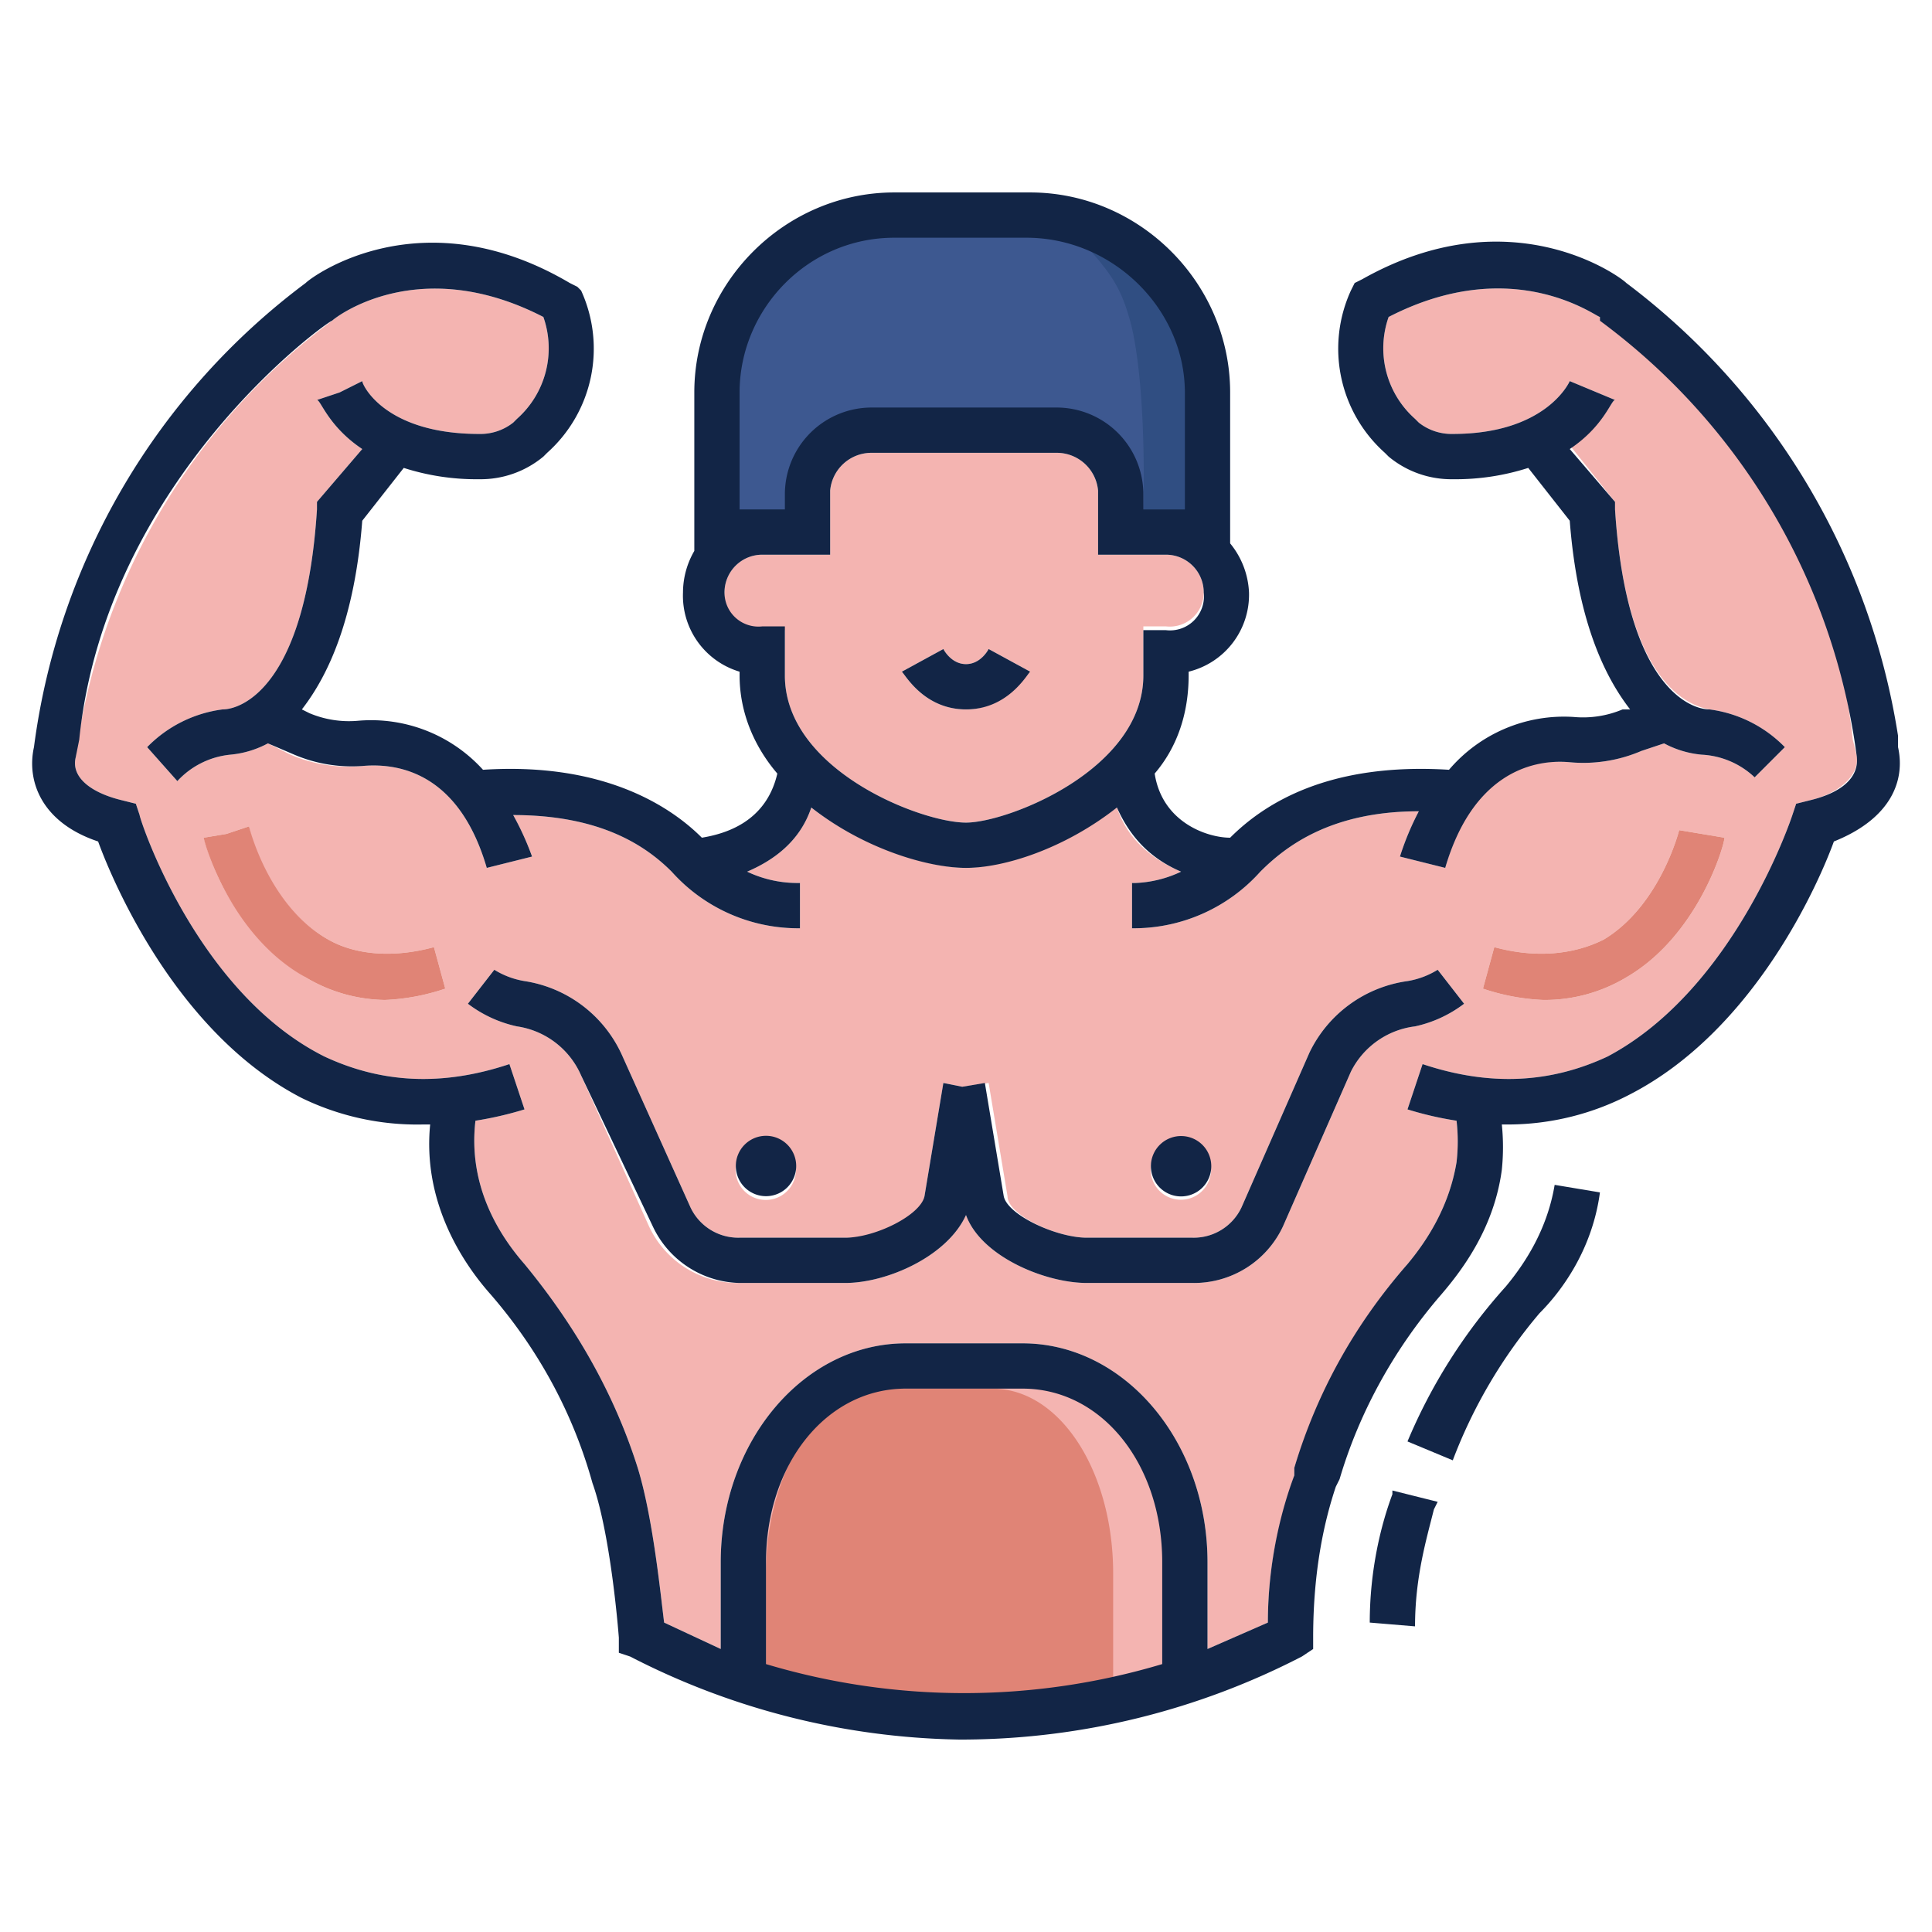
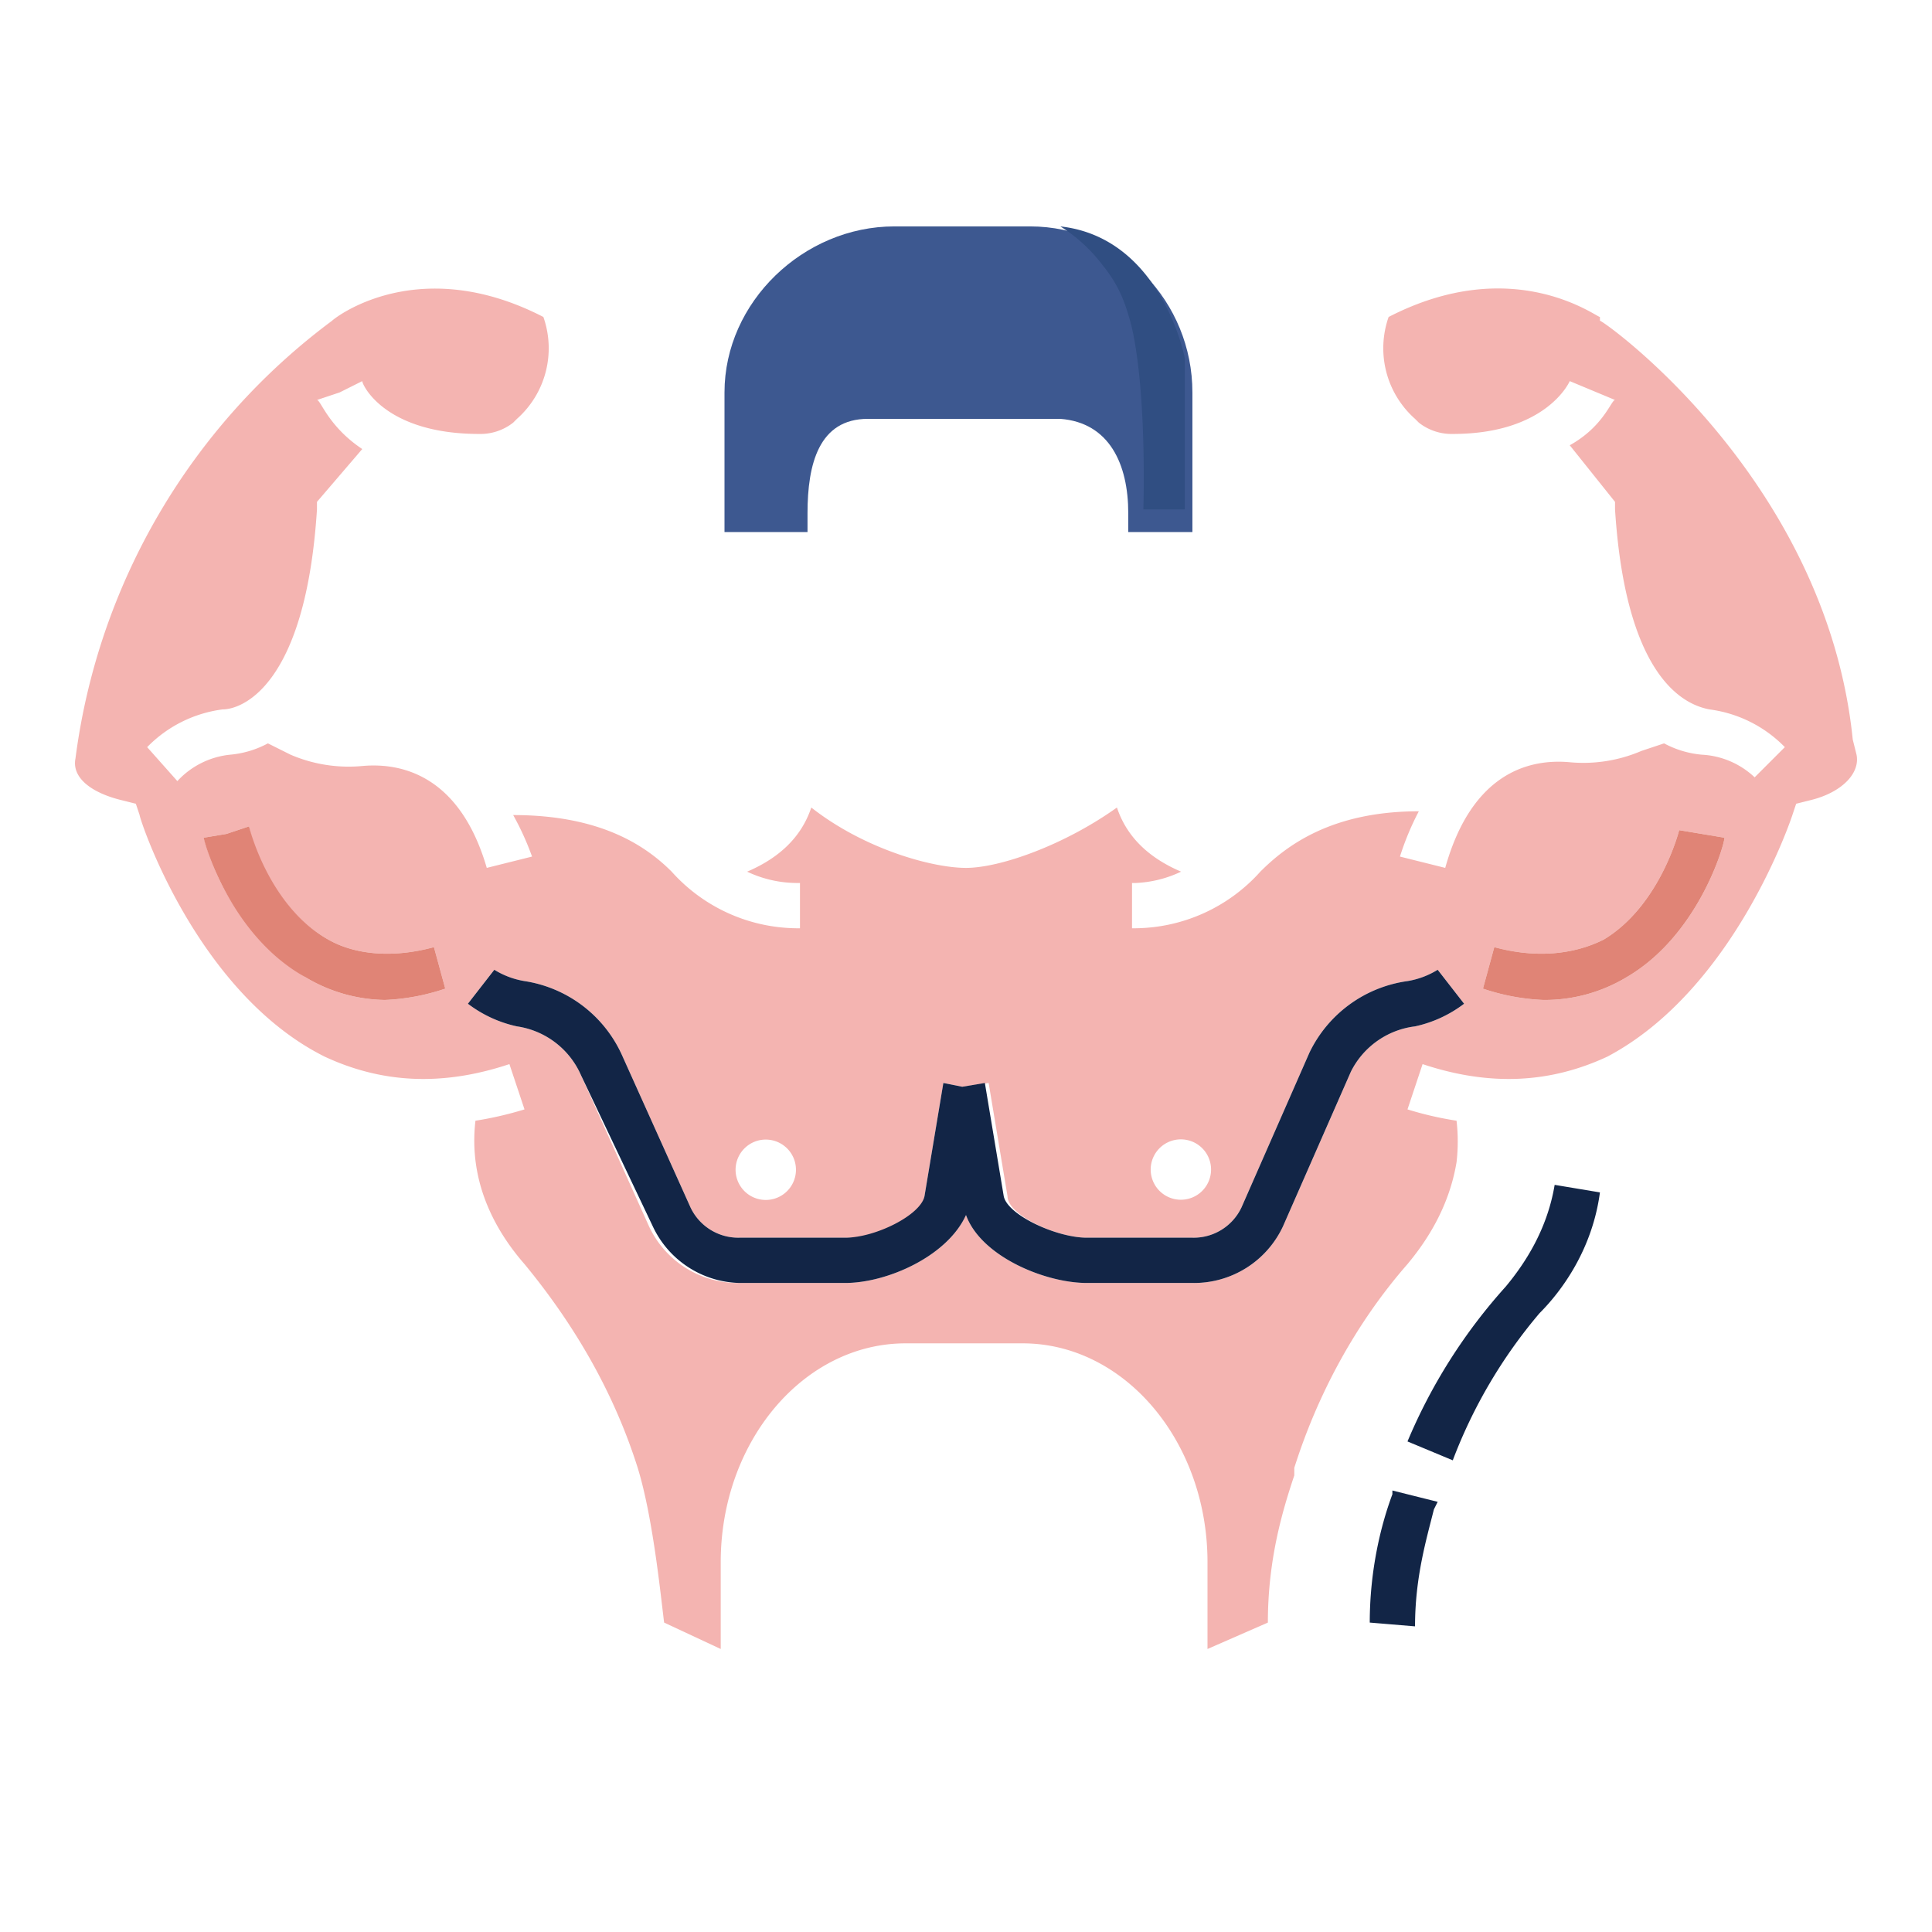
<svg xmlns="http://www.w3.org/2000/svg" viewBox="0 0 512 512">
  <g data-name="04_muscular_bodybuilder">
-     <path d="M274 363h-35c-22 0-41 23-41 52v32a196 196 0 0 0 117 0v-32c0-29-18-52-41-52Z" style="fill:#f4b4b1" />
    <path d="M214 136c0-13 3-25 16-25h51c13 1 18 12 18 25v5h17v-37c0-24-19-44-43-44h-36c-24 0-45 20-45 44v37h22Z" style="fill:#3d5890" />
    <path d="M281 60a42 42 0 0 1 11 10c4 5 6 9 8 17 4 18 3 48 3 48h11V95s-6-32-33-35Z" style="fill:#304e82" />
-     <path d="M263 368h-28c-18 0-32 22-32 49v30a131 131 0 0 0 92 0v-30c0-27-14-49-32-49Z" style="fill:#e08476" />
-     <path d="M208 179c0 25 36 39 48 39 11 0 47-14 47-39v-13h6a9 9 0 0 0 10-9 10 10 0 0 0-10-10h-18v-17a11 11 0 0 0-11-10h-49a11 11 0 0 0-11 10v17h-18a10 10 0 0 0-10 10 9 9 0 0 0 10 10h6Zm42-7s2 4 6 4 6-4 6-4l11 6c-1 1-7 10-17 10-11 0-16-9-17-10Z" style="fill:#f4b4b1" />
    <path d="M491 196c-7-69-66-111-67-111v-1c-1 0-23-17-56 0a25 25 0 0 0 7 27l1 1a14 14 0 0 0 9 3c25 0 31-14 31-14l12 5c-1 0-3 7-12 12l12 15v2c3 47 20 52 25 53a34 34 0 0 1 20 10l-8 8a22 22 0 0 0-14-6 26 26 0 0 1-10-3l-6 2a39 39 0 0 1-19 3c-11-1-26 3-33 28l-12-3a74 74 0 0 1 5-12c-23 0-35 9-42 16a45 45 0 0 1-33 15h-1v-12h1a31 31 0 0 0 12-3c-7-3-14-8-17-17-14 10-31 16-40 16s-27-5-41-16c-3 9-10 14-17 17a31 31 0 0 0 13 3h1v12h-1a45 45 0 0 1-33-15c-7-7-19-15-42-15a74 74 0 0 1 5 11l-12 3c-7-24-22-28-33-27a39 39 0 0 1-19-3l-6-3a26 26 0 0 1-10 3 22 22 0 0 0-14 7l-8-9a34 34 0 0 1 20-10c5 0 22-6 25-53v-2l12-14c-9-6-11-13-12-13l6-2 6-3c0 1 6 14 31 14a14 14 0 0 0 9-3l1-1a25 25 0 0 0 7-27c-33-17-55 0-56 1a172 172 0 0 0-68 116c-1 5 4 9 12 11l4 1 1 3c0 1 15 47 49 64 15 7 31 8 49 2l4 12a93 93 0 0 1-13 3c-2 17 6 30 13 38 14 17 24 35 30 54 4 13 6 33 7 41l15 7v-23c0-32 22-58 49-58h31c27 0 49 26 49 58v23l16-7c0-17 4-30 7-39v-2c6-19 16-38 30-54 5-6 11-15 13-27a48 48 0 0 0 0-11 90 90 0 0 1-13-3l4-12c18 6 34 5 49-2 34-18 49-64 49-64l1-3 4-1c8-2 13-7 12-12l-1-4Zm-389 69a42 42 0 0 1-21-6 64 64 0 0 1-27-37l6-1 6-2c0 1 5 21 21 30 7 4 17 5 28 2l3 11a57 57 0 0 1-16 3Zm210 37a8 8 0 1 1-7 7 8 8 0 0 1 7-7Zm-109 0a8 8 0 1 1-8 7 8 8 0 0 1 8-7Zm172-30a22 22 0 0 0-17 12l-18 41a26 26 0 0 1-24 15h-28c-11 0-28-7-32-18-5 11-21 18-32 18h-28a26 26 0 0 1-24-15l-18-40a22 22 0 0 0-17-13 33 33 0 0 1-13-6l7-9a22 22 0 0 0 8 3 34 34 0 0 1 26 20l18 40a14 14 0 0 0 13 8h29c7 0 19-5 20-11l5-30 5 1 7-1 5 30c0 5 13 11 21 11h28a14 14 0 0 0 13-8l18-41a34 34 0 0 1 26-19 22 22 0 0 0 8-3l7 9a33 33 0 0 1-13 6Zm56-13a42 42 0 0 1-22 6 57 57 0 0 1-16-3l3-11c11 3 21 2 29-2 15-9 20-29 20-29l12 2c0 2-7 26-26 37Z" style="fill:#f4b4b1" />
    <path d="M399 341a145 145 0 0 0-26 41l12 5a133 133 0 0 1 23-39c6-6 14-17 16-32l-12-2c-2 12-8 21-13 27ZM369 396c-3 8-6 20-6 34l12 1c0-13 3-23 5-31l1-2-12-3Z" style="fill:#122546" />
    <path d="M87 249c-16-9-21-30-21-30l-6 2-6 1c0 1 7 26 27 37a42 42 0 0 0 21 6 57 57 0 0 0 16-3l-3-11c-11 3-21 2-28-2ZM425 249c-8 4-18 5-29 2l-3 11a57 57 0 0 0 16 3 42 42 0 0 0 22-6c19-11 26-35 26-37l-12-2s-5 20-20 29Z" style="fill:#e08476" />
-     <path d="M503 195a186 186 0 0 0-72-120c-2-2-31-23-70-1l-2 1-1 2a37 37 0 0 0 9 43l1 1a26 26 0 0 0 17 6 63 63 0 0 0 20-3l11 14c2 26 9 41 16 50h-2a27 27 0 0 1-13 2 40 40 0 0 0-33 14c-32-2-49 9-58 18-6 0-18-4-20-17 6-7 9-16 9-26v-1a21 21 0 0 0 16-21 22 22 0 0 0-5-13v-40c0-29-24-53-53-53h-36c-29 0-53 24-53 53v42a22 22 0 0 0-3 11 21 21 0 0 0 15 21v1c0 10 4 19 10 26-3 13-14 16-20 17-9-9-27-20-58-18a40 40 0 0 0-33-13 27 27 0 0 1-13-2l-2-1c7-9 14-24 16-50l11-14a63 63 0 0 0 20 3 26 26 0 0 0 17-6l1-1a37 37 0 0 0 9-43l-1-1-2-1c-39-23-68-2-70 0A183 183 0 0 0 9 198c-2 9 2 20 17 25 4 11 21 51 54 68a70 70 0 0 0 32 7h2c-2 20 8 36 16 45 13 15 22 32 27 50 5 14 7 41 7 41v4l3 1a197 197 0 0 0 87 22h2a197 197 0 0 0 89-22l3-2v-3c0-18 3-31 6-40l1-2c5-17 14-34 27-49 6-7 14-18 16-33a59 59 0 0 0 0-12h2a70 70 0 0 0 32-8c33-17 50-56 54-67 15-6 19-16 17-25v-3Zm-307-91c0-22 18-41 41-41h35c23 0 42 19 42 41v31h-11v-4a23 23 0 0 0-23-23h-49a23 23 0 0 0-23 23v4h-12Zm6 62a9 9 0 0 1-10-9 10 10 0 0 1 10-10h18v-17a11 11 0 0 1 11-10h49a11 11 0 0 1 11 10v17h18a10 10 0 0 1 10 10 9 9 0 0 1-10 10h-6v12c0 25-36 39-47 39-12 0-48-14-48-39v-13Zm106 275a183 183 0 0 1-105 0v-27c0-26 16-46 37-46h31c21 0 37 20 37 46Zm172-229-4 1-1 3s-15 46-49 64c-15 7-31 8-49 2l-4 12a90 90 0 0 0 13 3 48 48 0 0 1 0 11c-2 12-8 21-13 27-14 16-24 34-30 54v2c-3 8-7 22-7 39l-16 7v-23c0-32-22-58-49-58h-31c-27 0-49 26-49 58v23l-15-7c-1-8-3-28-7-41-6-19-16-37-30-54-7-8-15-21-13-38a93 93 0 0 0 13-3l-4-12c-18 6-34 5-49-2-34-17-49-63-49-64l-1-3-4-1c-8-2-13-6-12-11l1-5c7-69 66-111 67-111 1-1 23-18 56-1a25 25 0 0 1-7 27l-1 1a14 14 0 0 1-9 3c-25 0-31-13-31-14l-6 3-6 2c1 0 3 7 12 13l-12 14v2c-3 47-20 53-25 53a34 34 0 0 0-20 10l8 9a22 22 0 0 1 14-7 26 26 0 0 0 10-3l7 3a39 39 0 0 0 18 3c11-1 26 3 33 27l12-3a74 74 0 0 0-5-11c23 0 35 8 42 15a45 45 0 0 0 33 15h1v-12h-1a31 31 0 0 1-13-3c7-3 14-8 17-17 14 11 31 16 41 16s26-5 40-16c4 9 10 14 17 17a31 31 0 0 1-12 3h-1v12h1a45 45 0 0 0 33-15c7-7 19-16 42-16a74 74 0 0 0-5 12l12 3c7-24 22-29 33-28a39 39 0 0 0 19-3l6-2a26 26 0 0 0 10 3 22 22 0 0 1 14 6l8-8a34 34 0 0 0-20-10c-5 0-22-6-25-53v-2l-12-14c9-6 11-13 12-13l-12-5s-6 14-31 14a14 14 0 0 1-9-3l-1-1a25 25 0 0 1-7-27c33-17 55 0 56 0v1a171 171 0 0 1 68 115c1 6-4 10-12 12Z" style="fill:#122546" />
    <path d="M373 260a34 34 0 0 0-26 19l-18 41a14 14 0 0 1-13 8h-28c-8 0-21-6-22-11l-5-30-6 1-5-1-5 30c-1 5-13 11-21 11h-28a14 14 0 0 1-13-8l-18-40a34 34 0 0 0-26-20 22 22 0 0 1-8-3l-7 9a33 33 0 0 0 13 6 22 22 0 0 1 17 13l19 40a26 26 0 0 0 23 15h28c11 0 27-7 32-18 4 11 21 18 32 18h28a26 26 0 0 0 24-15l18-41a22 22 0 0 1 17-12 33 33 0 0 0 13-6l-7-9a22 22 0 0 1-8 3Z" style="fill:#122546" />
-     <path d="M203 317a8 8 0 1 0-8-8 8 8 0 0 0 8 8ZM312 317a8 8 0 1 0-7-8 8 8 0 0 0 7 8ZM256 188c11 0 16-9 17-10l-11-6s-2 4-6 4-6-4-6-4l-11 6c1 1 6 10 17 10Z" style="fill:#122546" />
  </g>
</svg>